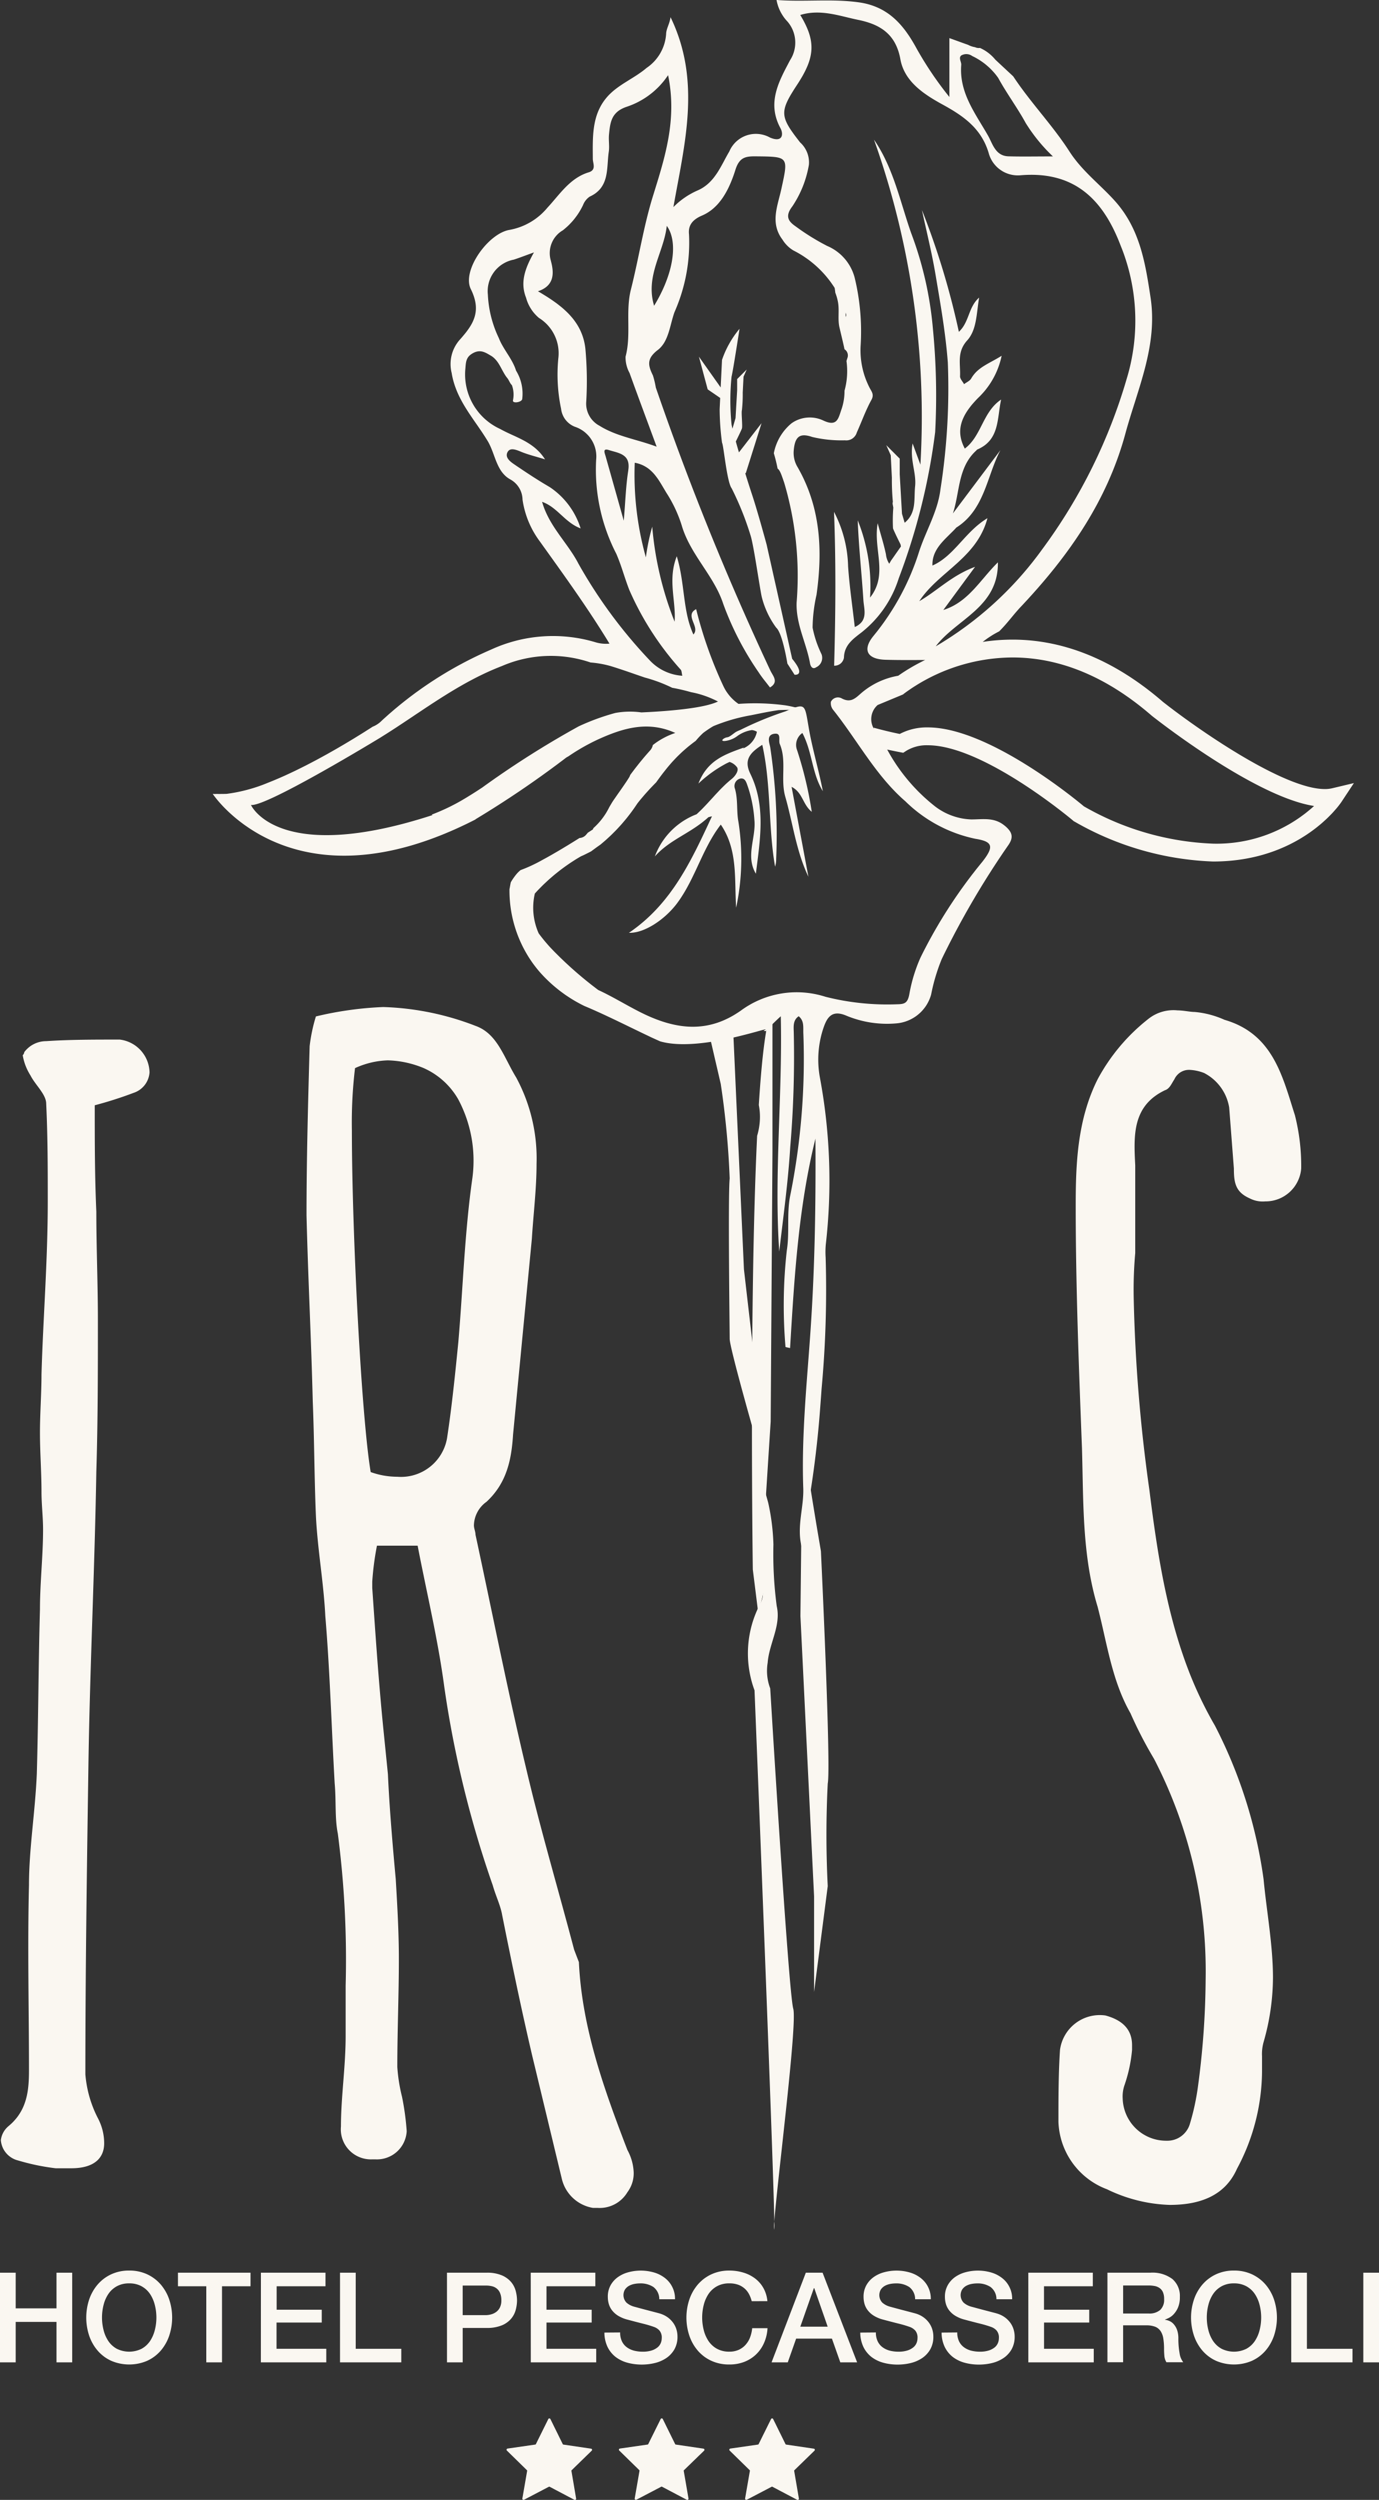
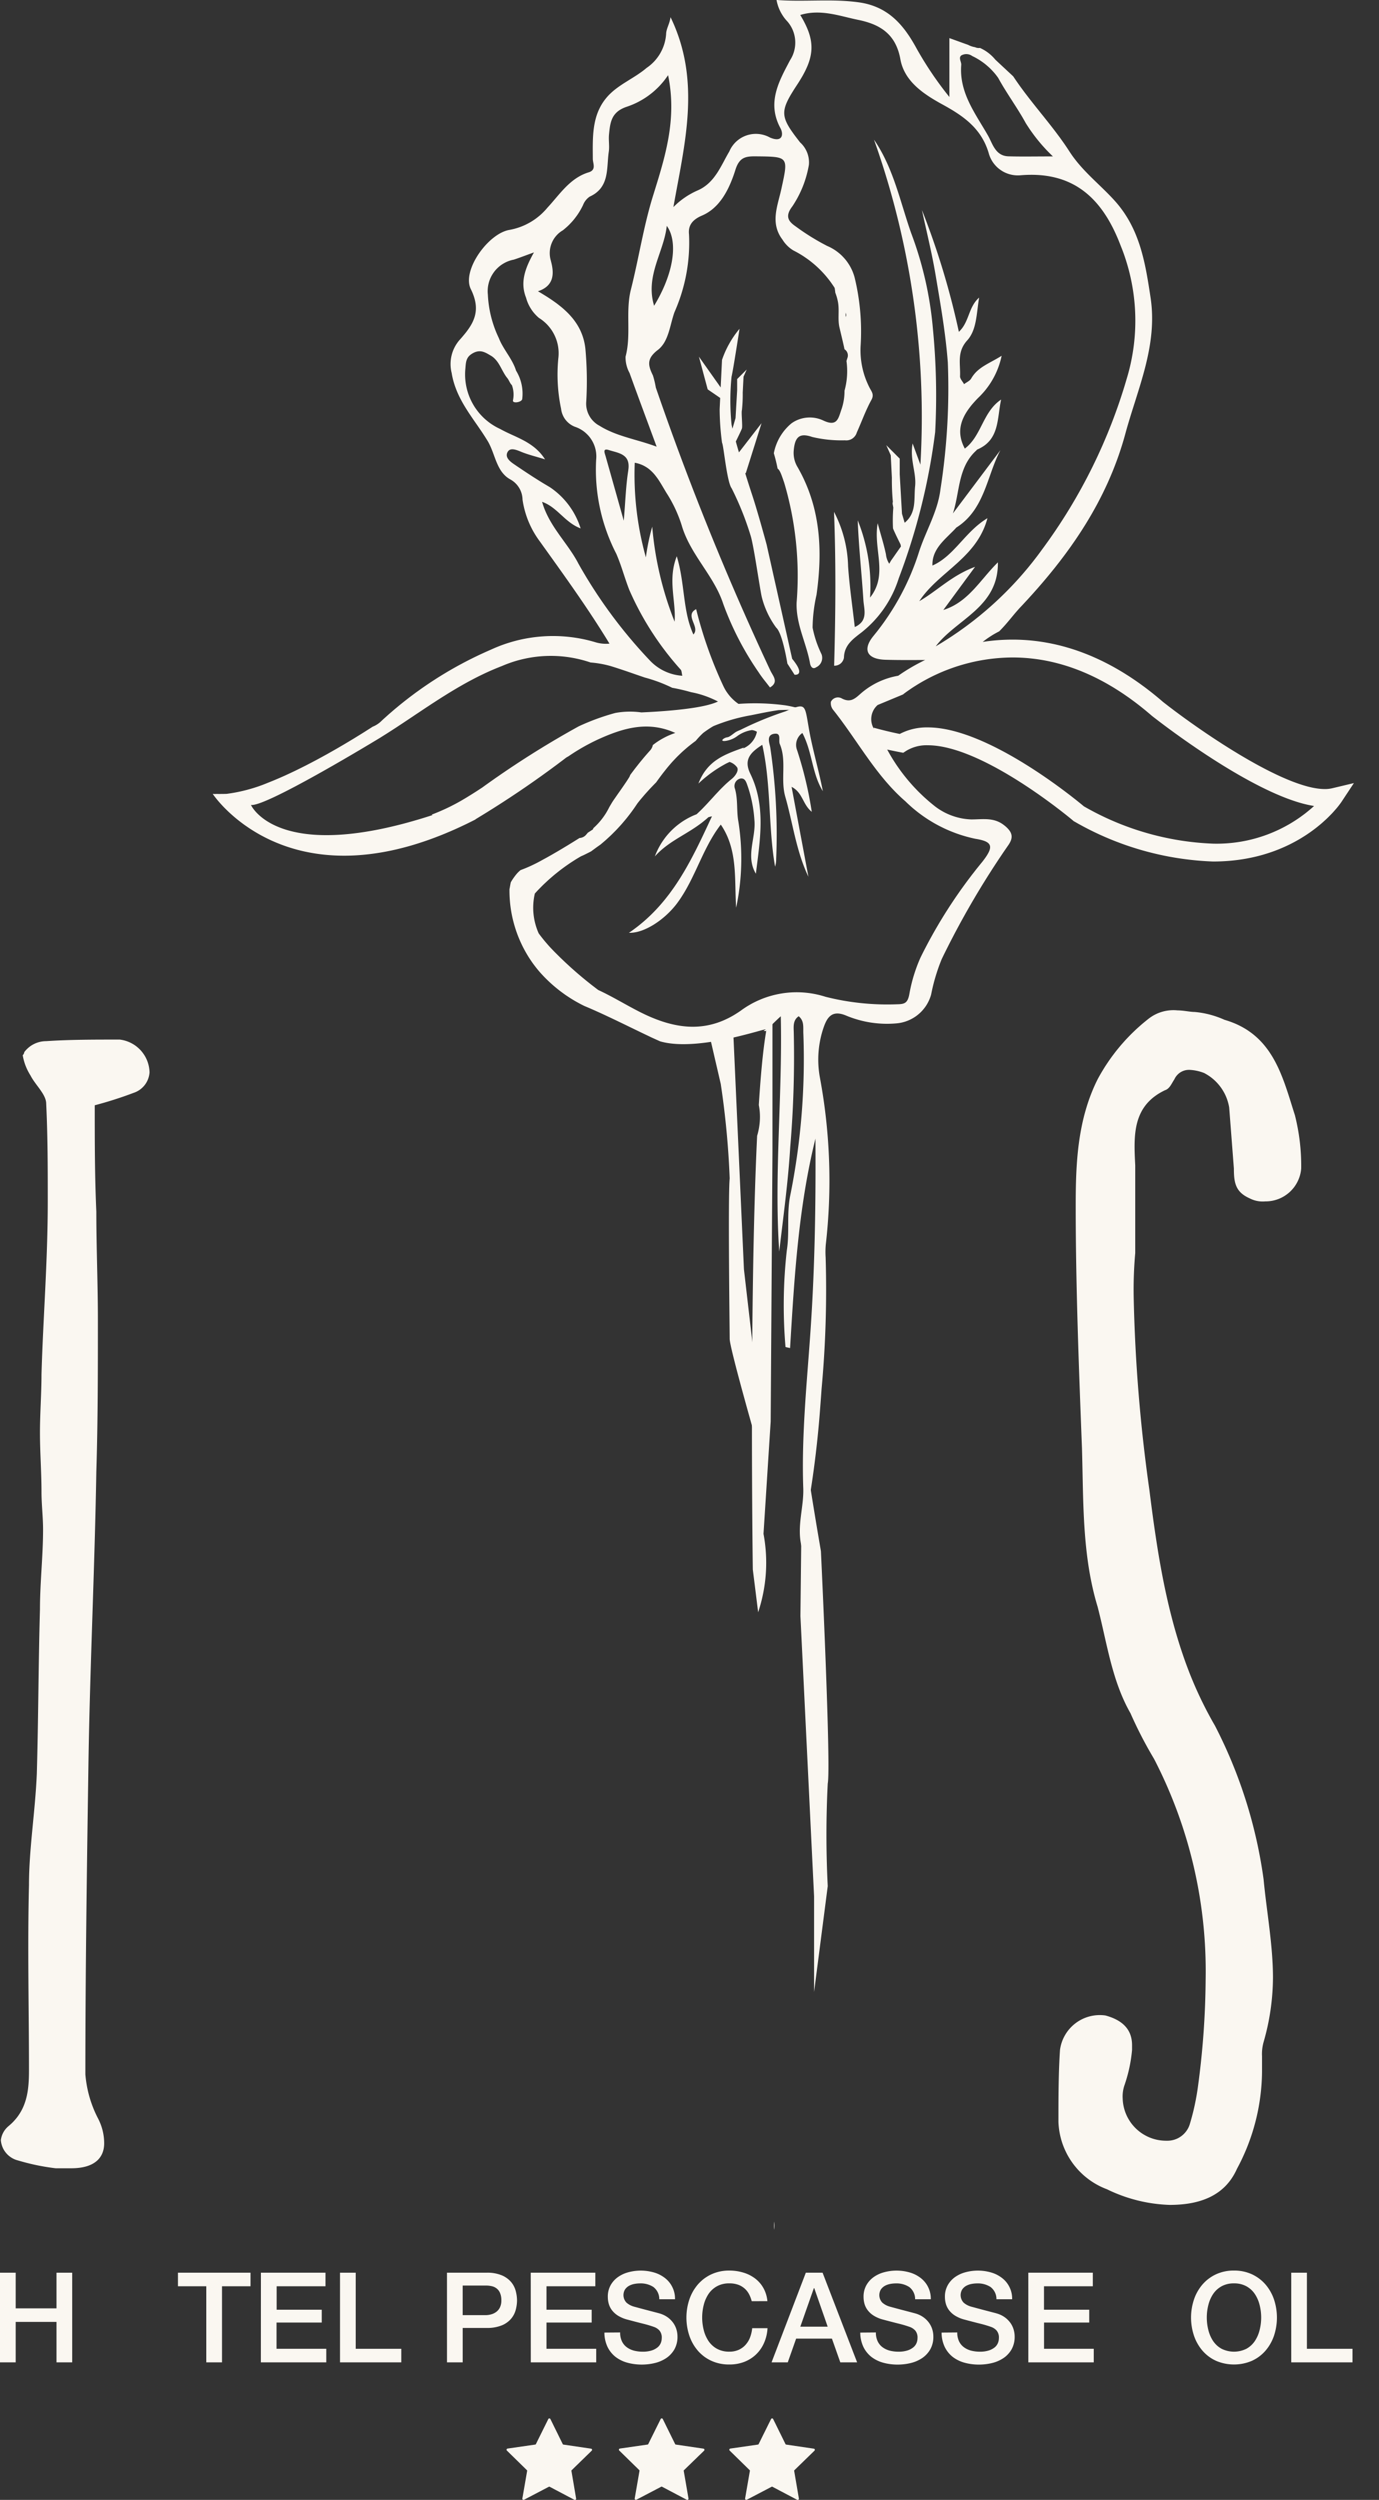
<svg xmlns="http://www.w3.org/2000/svg" width="115.297" height="209" viewBox="0 0 115.297 209">
  <rect x="0" y="0" width="115.297" height="209" fill="#333333" stroke="none" />
  <g id="logo-neg" transform="translate(-339.781 -260.94)">
    <g id="Raggruppa_182" data-name="Raggruppa 182" transform="translate(339.85 260.94)">
      <g id="Raggruppa_181" data-name="Raggruppa 181" transform="translate(0)">
        <g id="Raggruppa_180" data-name="Raggruppa 180" transform="translate(17.712)">
          <g id="Raggruppa_179" data-name="Raggruppa 179" transform="translate(44.757 123.055)">
            <path id="Tracciato_32806" data-name="Tracciato 32806" d="M436.013,537.761a3.214,3.214,0,0,0,.011-.68A3.311,3.311,0,0,0,436.013,537.761Z" transform="translate(-433.821 -474.401)" fill="#faf7f1" />
-             <path id="Tracciato_32807" data-name="Tracciato 32807" d="M436.544,488.769c-.4-1.39-1.925-26.775-1.925-26.775a4.15,4.15,0,0,1-.213-2.142c.122-1.612,1.135-3.107.758-4.733a33.175,33.175,0,0,1-.276-5.162,18.512,18.512,0,0,0-.437-3.487q-.356-1.3-.771-2.577c-.127,1.091-.309,2.184-.538,3.267.193,1.773.276,3.56.54,5.323.118.78.6,1.511.113,2.417a8.875,8.875,0,0,0-.488,7.254s1.563,38.764,1.655,44.418C435.186,503.355,436.9,490.013,436.544,488.769Z" transform="translate(-432.76 -443.892)" fill="#faf7f1" />
          </g>
          <path id="Tracciato_32808" data-name="Tracciato 32808" d="M433.827,394.339a5.144,5.144,0,0,1,.091,1.211,5.625,5.625,0,0,1-.231,1.365c-.673,13.978-.361,36.256-.361,36.256l.446,3.577a13.083,13.083,0,0,0,.448-6.558l.6-9.391.149-22.506V386.219C434.448,387.217,434.083,390.257,433.827,394.339Z" transform="translate(-388.165 -301.955)" fill="#faf7f1" />
          <path id="Tracciato_32809" data-name="Tracciato 32809" d="M428.042,389.623l1.936-.6.9,19.973.895,7.75v6.111s-2.087-7.3-2.087-8.05-.149-11.921,0-13.413a71.3,71.3,0,0,0-.747-7.9Z" transform="translate(-386.459 -302.874)" fill="#faf7f1" />
          <path id="Tracciato_32810" data-name="Tracciato 32810" d="M439.358,442.885l-.078,7.051,1.141,23.426v8l1.143-8.856a84.8,84.8,0,0,1,0-8.572c.287-1.427-.57-19.426-.57-19.426s-1.429-8.285-1.429-9.428,1.3-9.563,1.3-9.563" transform="translate(-390.138 -314.821)" fill="#faf7f1" />
          <path id="Tracciato_32811" data-name="Tracciato 32811" d="M434.173,355.833c-.349-1.822-.9-3.6-1.2-5.415-.323-1.893-.247-1.971-1.937-1.255A27.873,27.873,0,0,0,427.3,350.7c-.122.051-.244.1-.363.165-.2.1-.52.43-.75.461-.323.042-.682.375-.139.305a2.183,2.183,0,0,0,1.018-.439,2.777,2.777,0,0,1,1.176-.468,1.035,1.035,0,0,1,.418.143,1.929,1.929,0,0,1-1.151,1.393c.02-.026.04-.049.06-.075-1.612.578-3.054,1.071-3.8,3.011a10.7,10.7,0,0,1,2.345-1.686l.26-.122a1.26,1.26,0,0,1,.6.415c.234.276-.13.772-.411,1-1.09.869-1.916,2.03-2.95,2.961a5.993,5.993,0,0,0-3.485,3.522c1.273-1.431,3-1.922,4.473-3.275.1-.028.2-.057.3-.077-1.724,3.71-3.381,7.327-6.941,9.739,1.311.047,3.057-1.15,4.058-2.512,1.494-2.028,2.085-4.55,3.623-6.534,1.446,2.113,1.126,4.576,1.283,6.947a19.757,19.757,0,0,0,.186-7.2c-.164-.889-.026-1.832-.283-2.734a.644.644,0,0,1,.423-.857c.428-.087.519.3.648.659a11.023,11.023,0,0,1,.552,2.8c.146,1.494-.759,3.011.123,4.492.348-2.829.852-5.655-.463-8.356-.569-1.169-.021-1.77,1-2.421.758,3.448.485,6.863,1.069,10.186a2.083,2.083,0,0,0,.091-.646,49.026,49.026,0,0,0-.5-9.348c-.067-.347-.329-.992.307-1.11.673-.122.363.536.494.847.6,1.421.041,2.944.463,4.418.636,2.223.909,4.545,1.932,6.682-.467-2.487-.933-4.974-1.407-7.516.943.483.917,1.472,1.688,2.089a32.086,32.086,0,0,0-1.233-5.17,1.206,1.206,0,0,1,.447-1.42C433.3,352.557,433.257,354.359,434.173,355.833Z" transform="translate(-383.156 -289.687)" fill="#faf7f1" />
          <path id="Tracciato_32812" data-name="Tracciato 32812" d="M443.464,322.278a.8.8,0,0,0,.822-.677c.022-1.122.882-1.636,1.558-2.179a9.3,9.3,0,0,0,3.022-4.451,52.871,52.871,0,0,0,3.046-12.227,57.894,57.894,0,0,0-.194-8.687,29.914,29.914,0,0,0-1.822-7.969c-.921-2.63-1.47-5.42-3.1-7.793a69.114,69.114,0,0,1,3.882,27.172c-.241-.654-.412-1.113-.652-1.768-.249,1.355.327,2.434.208,3.576-.113,1.07.141,2.216-.874,3.053l-.223-.758-.189-3.288v-1.316l-1.126-1.128.376.846.094,1.879a20.131,20.131,0,0,0,.082,2.02.385.385,0,0,0-.017.18c.017.1.037.2.055.3a13.078,13.078,0,0,0-.026,1.73c.055.169.377.835.631,1.347.01.055.021.112.032.169l-.833,1.191-.145.252a1.753,1.753,0,0,1-.273-.778c-.164-.794-.412-1.571-.694-2.607-.385,2.209.9,4.275-.636,6.214a14.721,14.721,0,0,0-1.031-6.456c.083,2.236.333,4.455.474,6.682.05.762.427,1.725-.721,2.237-.193-1.716-.444-3.389-.558-5.073a10.355,10.355,0,0,0-1.178-4.555C443.62,313.6,443.586,317.93,443.464,322.278Z" transform="translate(-391.504 -266.622)" fill="#faf7f1" />
          <path id="Tracciato_32813" data-name="Tracciato 32813" d="M432.327,319.866s-.733-2.731-1.267-4.33c-.147-.445-.331-1.023-.523-1.642l.05-.026L431.9,309.7l-1.891,2.443c-.094-.319-.182-.627-.26-.911.181-.371.467-.953.51-1.088.067-.2-.067-1.333,0-1.533a12.211,12.211,0,0,0,.067-1.464l.067-1.333.267-.6-.8.8v.932l-.135,2.331-.258.882c-.034-.141-.061-.262-.075-.349a20.091,20.091,0,0,1,0-4c.133-.533.667-4,.667-4a8.151,8.151,0,0,0-1.465,2.6l-.11,2.261v.045l-1.821-2.574.732,2.732,1.047.718-.046.947a21.926,21.926,0,0,0,.2,2.8c.133.2.4,3.264.8,3.8a24.921,24.921,0,0,1,1.6,4c.266.867.8,4.663.931,5.129a7.33,7.33,0,0,0,1.2,2.532c.533.467.932,3,.932,3l.6.932s1,.133-.2-1.332Z" transform="translate(-386.008 -274.322)" fill="#faf7f1" />
          <path id="Tracciato_32814" data-name="Tracciato 32814" d="M459.8,326.846a2.583,2.583,0,0,1-.595.063c-3.546,0-10.964-5.255-13.54-7.294-3.989-3.448-8.221-5.2-12.573-5.2a16.406,16.406,0,0,0-2.491.192,8,8,0,0,1,1.378-.883c.691-.687,1.189-1.4,1.78-2.025,3.965-4.2,7.22-8.8,8.765-14.489,1.017-3.748,2.723-7.354,2.111-11.387-.435-2.877-.879-5.719-2.96-8.057-1.25-1.4-2.761-2.509-3.826-4.167-1.407-2.189-3.25-4.082-4.694-6.272-.5-.468-1-.93-1.5-1.4a3.515,3.515,0,0,0-1.281-.979.741.741,0,0,1-.414-.062,1.854,1.854,0,0,1-.587-.2c-.469-.162-.955-.344-1.558-.56v4.924a29.041,29.041,0,0,1-2.853-4.255c-1.065-1.9-2.364-3.329-4.716-3.659-2.295-.322-4.562-.018-6.885-.2a3.521,3.521,0,0,0,.922,1.813,2.7,2.7,0,0,1,.211,3.223c-.915,1.739-1.959,3.546-.809,5.674.284.527.18,1.24-.87.794a2.412,2.412,0,0,0-3.4,1.162c-.7,1.177-1.193,2.616-2.633,3.252a6.487,6.487,0,0,0-2.043,1.4c.944-5.333,2.343-10.552-.238-15.878-.089.6-.361.954-.371,1.425a3.725,3.725,0,0,1-1.628,2.814c-1.071.915-2.447,1.412-3.352,2.487-1.251,1.484-1.156,3.321-1.148,5.124,0,.371.318.917-.34,1.119-1.585.482-2.437,1.869-3.469,2.974a5.335,5.335,0,0,1-3.148,1.839c-1.776.282-4.016,3.394-3.242,4.956.932,1.882.2,2.972-.944,4.251a3.07,3.07,0,0,0-.659,2.758c.375,2.306,1.917,3.865,3.017,5.7.642,1.071.7,2.556,1.9,3.206a1.966,1.966,0,0,1,1.009,1.685,7.647,7.647,0,0,0,1.423,3.459c2.016,2.814,4.047,5.614,5.846,8.578a3.037,3.037,0,0,1-1.147-.109,12.39,12.39,0,0,0-8.759.609,32.4,32.4,0,0,0-9.151,5.955,2.185,2.185,0,0,1-.746.491c-.379.245-.884.566-1.487.934-1.34.819-3.138,1.857-4.991,2.75-.737.356-1.484.689-2.216.977a13.572,13.572,0,0,1-3.509.952c-.3.01-.613.011-.929.007h-.019l.009.01-.227-.014s6.572,10.037,21.98,2.132l-.009-.011a83.379,83.379,0,0,0,7.574-5.148,1.8,1.8,0,0,1,.184-.107,17.166,17.166,0,0,1,2.619-1.48c1.918-.852,4.012-1.534,6.327-.481a6.239,6.239,0,0,0-1.879,1.012.953.953,0,0,1-.229.453c-.6.664-1.145,1.347-1.663,2.05a.958.958,0,0,1-.094.208c-.439.7-.94,1.363-1.4,2.051-.086.143-.172.287-.256.432a5.693,5.693,0,0,1-1.321,1.745c-.017.04-.039.079-.056.12l-.414.268c-.041.048-.08.1-.122.143a.769.769,0,0,1-.574.3c-.851.535-2.03,1.258-3.1,1.833a.5.5,0,0,1-.046.025,12.507,12.507,0,0,1-1.783.827,2.4,2.4,0,0,0-.273.256,4.548,4.548,0,0,0-.545.767c-.042.193-.071.389-.11.572a10.462,10.462,0,0,0,1.583,5.642,10.143,10.143,0,0,0,1.006,1.349,11.961,11.961,0,0,0,3.668,2.771q.531.222,1.052.457c1.552.7,3.075,1.472,4.619,2.2.219.1.441.2.662.3,3.466,1.008,9.977-1.549,8.649-.885l.188.038c.208-.233.432-.461.665-.689.192-.189.389-.375.593-.561.146,6.735-.568,13.206-.13,19.675.34-2.916.742-5.823.921-8.745a90.092,90.092,0,0,0,.292-9.672c-.02-.474-.038-.952.414-1.259.487.4.361.956.39,1.478a57.644,57.644,0,0,1-1.121,13.629c-.271,1.507-.027,3-.263,4.475a41.288,41.288,0,0,0-.109,8.061c0,.025.146.042.383.1.354-5.9.7-11.774,2.121-17.513.034,5.3-.043,10.579-.4,15.877-.147,2.187-.34,4.379-.476,6.571-.139,2.255-.224,4.513-.143,6.775.057,1.6-.552,3.183-.149,4.847.27-.412.081-.825.16-1.2a85.32,85.32,0,0,0,1.411-10.452c.038-.494.076-.989.109-1.482a90.638,90.638,0,0,0,.34-11,7.115,7.115,0,0,1,.011-1.065,47,47,0,0,0-.48-13.916,8.288,8.288,0,0,1,.319-4.3c.3-.841.718-1.411,1.845-.947a8.862,8.862,0,0,0,4.233.659,3.3,3.3,0,0,0,2.892-2.41,15.8,15.8,0,0,1,.889-2.972,71.307,71.307,0,0,1,5.524-9.459c.51-.7.4-1.158-.3-1.716-.878-.7-1.831-.487-2.769-.494a5.279,5.279,0,0,1-3-1.077,15.255,15.255,0,0,1-4.018-4.765c.368.082.722.154,1.041.215l.3.057.25-.163a3.27,3.27,0,0,1,1.805-.467c4.664,0,12.072,6.233,12.147,6.3l.06.052.071.037a24.963,24.963,0,0,0,11.57,3.33c7.357,0,10.6-4.778,10.736-4.981l1.041-1.575Zm-30.953-61.291a.845.845,0,0,1,.883.073,5.562,5.562,0,0,1,2.164,1.823c.707,1.295,1.6,2.49,2.307,3.784a14.046,14.046,0,0,0,2.269,2.781c-1.434,0-2.578.026-3.717-.007-1.1-.032-1.32-1.051-1.718-1.749-1.049-1.837-2.415-3.573-2.229-5.9C428.825,266.1,428.534,265.742,428.844,265.555Zm-34.35,17.191a2.206,2.206,0,0,1,1-2.552,5.858,5.858,0,0,0,1.683-2.1,1.521,1.521,0,0,1,.556-.712c1.691-.769,1.4-2.37,1.6-3.749.072-.478-.029-.98.021-1.462.1-1.028.2-1.9,1.538-2.324a6.679,6.679,0,0,0,3.4-2.622c.771,3.714-.27,6.9-1.256,10.076-.8,2.573-1.192,5.234-1.85,7.834-.473,1.861.042,3.771-.45,5.624a2.709,2.709,0,0,0,.335,1.366c.718,1.994,1.462,3.98,2.265,6.16-1.688-.63-3.349-.854-4.784-1.753a2.092,2.092,0,0,1-1.1-2.043,29.767,29.767,0,0,0-.073-4.381c-.251-2.358-1.969-3.65-3.968-4.817C394.872,284.814,394.739,283.651,394.494,282.746Zm8.63,3.762c-.759-2.516.815-4.463,1.059-6.686C405.163,281.174,404.754,283.836,403.123,286.508Zm-2.158,13.753c-.205,1.275-.24,2.579-.379,4.211-.567-2.008-1.04-3.7-1.518-5.385-.077-.271-.275-.695.27-.521C400.145,298.826,401.186,298.886,400.965,300.261Zm-4.208,7.729c-.913-1.718-2.429-3.071-3-5.095,1.288.453,1.89,1.722,3.222,2.223a6.474,6.474,0,0,0-2.585-3.456c-1.015-.589-1.993-1.24-2.966-1.9-.361-.244-.826-.606-.532-1.069.216-.339.692-.154,1.086.01.589.247,1.219.393,2.022.642-.951-1.5-2.492-1.83-3.744-2.537a5.011,5.011,0,0,1-2.914-5.083c.041-.549.059-.964.667-1.279s1.026-.024,1.45.223c.722.418.893,1.281,1.388,1.885.134.162.221.445.381.584a2.322,2.322,0,0,1,.091,1.267c-.065.3.715.172.772-.095a3.67,3.67,0,0,0-.515-2.383c-.312-1-1.065-1.759-1.44-2.721a9.4,9.4,0,0,1-.918-3.639,2.684,2.684,0,0,1,2.166-2.919c.483-.157.958-.342,1.689-.606-.749,1.338-1.173,2.5-.658,3.795a3.331,3.331,0,0,0,1.082,1.688,3.472,3.472,0,0,1,1.611,3.389,13.891,13.891,0,0,0,.233,4.2,1.832,1.832,0,0,0,1.139,1.5,2.617,2.617,0,0,1,1.792,2.775,15.341,15.341,0,0,0,1.68,7.84c.437.991.7,2.04,1.1,3.049a24.769,24.769,0,0,0,4.3,6.658c.071.088.065.243.124.5a4.088,4.088,0,0,1-2.688-1.252A40.666,40.666,0,0,1,396.757,307.99Zm5.316,12.513a6.765,6.765,0,0,0-2.193.043,18.99,18.99,0,0,0-3.074,1.125,78.312,78.312,0,0,0-8.047,5.105c-.437.291-.884.576-1.337.849a17,17,0,0,1-2.9,1.422l.08.036c-12.965,4.219-15.186-.844-15.186-.844,1.287.178,10.788-5.613,10.788-5.613q.657-.408,1.307-.833c2.867-1.875,5.626-3.917,8.88-5.166a10.286,10.286,0,0,1,7.418-.3,8.546,8.546,0,0,1,1.655.293c.97.293,1.913.637,2.872.963a12.654,12.654,0,0,1,2.3.859,15.468,15.468,0,0,1,1.581.369,7.832,7.832,0,0,1,1.874.6.215.215,0,0,1,.034.011.43.43,0,0,1,.049.026c.1.045.193.094.289.141C407.265,320.175,404.113,320.41,402.073,320.5Zm22.037,7.408a11.769,11.769,0,0,0,5.865,3.154c1.488.232,1.579.663.585,1.93a41.3,41.3,0,0,0-5.16,7.991,13.059,13.059,0,0,0-.942,3.091c-.138.722-.394.814-1,.824a21.091,21.091,0,0,1-6-.624,7.871,7.871,0,0,0-7.062,1.138c-2.784,1.977-5.515,1.6-8.369.178-1.2-.6-2.354-1.321-3.572-1.883a31.89,31.89,0,0,1-3.927-3.468,13.749,13.749,0,0,1-1.054-1.266,5.239,5.239,0,0,1-.323-3.334A16.109,16.109,0,0,1,397,332.537c.056-.026.114-.052.169-.075,0,0,.278-.127.7-.35.255-.192.513-.379.776-.564a15.323,15.323,0,0,0,3.079-3.431l.04-.054a20.454,20.454,0,0,1,1.533-1.712c.283-.4.574-.787.884-1.168a12.577,12.577,0,0,1,2.42-2.3,7.035,7.035,0,0,1,.625-.663,9.284,9.284,0,0,1,.81-.547c.03-.015.061-.031.09-.043a14.862,14.862,0,0,1,3.106-.893c.738-.148,1.512-.315,2.294-.426.716-.032,1.433-.034,2.15-.03-.168-.052-.445-.128-.877-.232-.208-.05-.426-.094-.648-.131l-.05-.008a19.037,19.037,0,0,0-3.919-.121,3.75,3.75,0,0,1-1.264-1.486,35.125,35.125,0,0,1-2.277-6.437c-1.016.533.371,1.482-.229,2.121-.907-1.974-.689-4.215-1.39-6.543-.778,1.973-.054,3.726-.181,5.472a27.788,27.788,0,0,1-1.872-7.942,17.921,17.921,0,0,0-.531,2.564,25.618,25.618,0,0,1-.93-7.911c1.5.274,2.019,1.5,2.658,2.532a11.185,11.185,0,0,1,1.269,2.708c.71,2.439,2.7,4.2,3.465,6.543a25.129,25.129,0,0,0,2.969,5.743c.28.438.623.835.946,1.262.78-.469.223-.981.02-1.437a239.153,239.153,0,0,1-9.566-23.639,7.585,7.585,0,0,0-.241-1.009c-.408-.835-.55-1.4.412-2.134.911-.7,1-2.065,1.39-3.159a14.338,14.338,0,0,0,1.215-6.5c-.072-.646.17-1.185,1.088-1.576,1.536-.653,2.307-2.284,2.791-3.822.32-1.016.809-1.139,1.684-1.129,2.788.03,2.752,0,2.156,2.732-.3,1.4-.968,2.831.1,4.239a2.728,2.728,0,0,0,.893.89,8.727,8.727,0,0,1,3.464,3.14c.022.132.041.266.054.4a4.172,4.172,0,0,1,.231.819c.117.68-.038,1.41.116,2.076.143.626.3,1.232.423,1.834l.012.008a.612.612,0,0,1,.239.7c-.032.091-.061.184-.086.276a6.128,6.128,0,0,1-.164,2.481,4.675,4.675,0,0,1-.241,1.523c-.274.751-.334,1.538-1.545.963a2.639,2.639,0,0,0-2.642.237,4.286,4.286,0,0,0-1.482,2.505c.128.426.231.855.317,1.288.191.117.315.492.551,1.178a27.421,27.421,0,0,1,1.037,10.017c-.063,1.819.815,3.367,1.119,5.071.04.232.192.558.519.34a.866.866,0,0,0,.442-1.1,9.052,9.052,0,0,1-.744-2.213,13,13,0,0,1,.328-2.74c.522-3.729.347-7.323-1.581-10.677a2.3,2.3,0,0,1-.325-1.384c.1-1.172.5-1.5,1.55-1.139a10.591,10.591,0,0,0,2.733.278.913.913,0,0,0,.989-.648c.412-.911.745-1.863,1.226-2.734.239-.433.016-.692-.126-.958a6.83,6.83,0,0,1-.78-3.531,19.093,19.093,0,0,0-.5-5.743,3.981,3.981,0,0,0-2.3-2.639,19.286,19.286,0,0,1-2.681-1.669c-.613-.426-.815-.866-.23-1.631a8.881,8.881,0,0,0,1.388-3.481,2.249,2.249,0,0,0-.734-1.872c-1.706-2.181-1.744-2.547-.241-4.836s1.579-3.621.254-5.816c1.7-.523,3.275.086,4.858.411,1.813.371,3.134,1.179,3.512,3.289.341,1.888,2.008,2.954,3.555,3.8,1.741.956,3.195,1.977,3.817,4a2.523,2.523,0,0,0,2.674,1.9c4.434-.371,6.861,1.94,8.351,5.831a16.685,16.685,0,0,1,.529,11.171,45.216,45.216,0,0,1-7.072,14.274,29.19,29.19,0,0,1-8.9,8.107c1.735-2.292,5.249-3.243,5.2-7.023-1.49,1.46-2.45,3.318-4.564,3.985l2.655-3.609c-1.957.722-3.169,2.013-4.665,2.871,1.612-2.465,4.818-3.594,5.7-6.939-1.888,1.137-2.762,3.148-4.6,3.961-.044-1.369,1.009-2.139,1.864-3.031.056-.058.095-.1.127-.141,2.386-1.5,2.557-4.336,3.692-6.473-1.287,1.712-2.573,3.426-3.972,5.288.587-1.777.4-3.843,1.948-5.256.033-.031.058-.077.1-.093,1.866-.8,1.637-2.575,1.983-4.172-1.545,1.035-1.632,3.045-3.036,4.1-.759-1.44-.42-2.748,1.259-4.379a6.72,6.72,0,0,0,1.821-3.381c-1.03.649-2,.943-2.541,1.895-.117.206-.4.322-.6.479-.118-.223-.346-.451-.336-.667.049-1.012-.287-2.017.595-2.988.81-.893.773-2.246,1-3.583-.922.811-.8,2.025-1.695,2.863a64.945,64.945,0,0,0-3.087-10.185c.381,1.785.826,3.56,1.129,5.357.411,2.45.846,4.884,1.035,7.386a54.517,54.517,0,0,1-.612,10.582c-.227,1.935-1.283,3.58-1.841,5.4a21.018,21.018,0,0,1-3.8,6.927c-.9,1.139-.474,1.9,1.032,1.948,1.108.034,2.216.024,3.327.019a15.9,15.9,0,0,0-2.255,1.318,6.388,6.388,0,0,0-3.028,1.4c-.516.441-.9.907-1.68.5a.656.656,0,0,0-.919.277.894.894,0,0,0,.21.7C420.125,322.835,421.648,325.767,424.11,327.911Zm-4.975-40.826c.02.064.039.128.057.194-.014.059-.033.114-.052.172C419.14,287.329,419.138,287.207,419.135,287.085Zm30.721,44.388a23.44,23.44,0,0,1-10.8-3.12c-.8-.67-8.029-6.6-13.049-6.6a4.871,4.871,0,0,0-2.347.548c-.759-.154-1.505-.336-2.19-.528.015.038.028.08.042.118a1.571,1.571,0,0,1,.3-2.009l2.123-.883.088-.073a15.383,15.383,0,0,1,9.065-3.019c3.989,0,7.894,1.628,11.609,4.842l.025.022c.371.293,8.609,6.782,13.579,7.553A12.094,12.094,0,0,1,449.856,331.473Z" transform="translate(-366.218 -260.94)" fill="#faf7f1" />
        </g>
        <path id="Tracciato_32815" data-name="Tracciato 32815" d="M352.318,392.9a1.941,1.941,0,0,1-1.308,1.7,33.047,33.047,0,0,1-3.273,1.047c0,3.01,0,5.889.132,8.9,0,3.01.13,6.021.13,9.03,0,4.32,0,8.509-.13,12.7-.132,7.985-.524,16.1-.654,24.083-.131,8.77-.262,17.539-.262,26.308A9.706,9.706,0,0,0,348,480.33a4.487,4.487,0,0,1,.525,2.094c0,1.308-.917,2.094-2.75,2.094h-1.31a18.853,18.853,0,0,1-3.142-.654,1.9,1.9,0,0,1-1.438-1.7,1.816,1.816,0,0,1,.653-1.178c1.571-1.308,1.7-3.01,1.7-4.712,0-4.973-.13-10.208,0-15.444,0-3.01.525-6.151.655-9.293.132-4.582.132-9.162.263-13.743,0-2.225.26-4.451.26-6.676,0-1.047-.131-2.095-.131-3.141,0-1.7-.129-3.272-.129-4.973,0-1.571.129-3.273.129-4.844.131-4.712.524-9.423.524-14.528,0-2.616,0-5.365-.131-8.114,0-.785-.915-1.571-1.308-2.355a4.557,4.557,0,0,1-.656-1.7.456.456,0,0,0,.133-.262,2.286,2.286,0,0,1,1.83-.915c1.964-.132,4.059-.132,6.153-.132A2.829,2.829,0,0,1,352.318,392.9Z" transform="translate(-339.884 -303.241)" fill="#faf7f1" />
-         <path id="Tracciato_32816" data-name="Tracciato 32816" d="M392.015,387.69c1.832.655,2.355,2.618,3.4,4.32a14.234,14.234,0,0,1,1.7,7.2c0,2.094-.262,4.188-.393,6.282l-1.571,16.361c-.13,2.094-.523,4.057-2.224,5.628a2.485,2.485,0,0,0-1.049,1.964c0,.262.132.523.132.785,1.439,6.675,2.748,13.35,4.319,19.895,1.178,4.974,2.617,9.817,3.925,14.791l.4,1.047c.26,5.5,2.095,10.6,4.056,15.706a4.258,4.258,0,0,1,.525,1.833,2.634,2.634,0,0,1-.525,1.7,2.692,2.692,0,0,1-2.487,1.309h-.393a3.215,3.215,0,0,1-2.616-2.487l-2.487-10.34c-.915-3.927-1.7-7.723-2.487-11.65-.13-.785-.524-1.57-.786-2.486a88.175,88.175,0,0,1-4.058-16.623c-.523-3.926-1.441-7.722-2.225-11.779h-3.4a23.624,23.624,0,0,0-.393,3.01v.525c.262,3.794.524,7.722.915,11.648l.395,3.927c.13,2.879.391,5.889.654,8.769.13,2.224.261,4.45.261,6.676,0,3.01-.131,6.021-.131,9.03a14.231,14.231,0,0,0,.393,2.487,21.657,21.657,0,0,1,.393,2.879,2.489,2.489,0,0,1-2.618,2.355h-.262a2.51,2.51,0,0,1-2.617-2.748c0-2.487.393-4.974.393-7.591v-4.19a81.633,81.633,0,0,0-.655-12.7c-.262-1.308-.13-2.748-.262-4.188-.262-4.581-.391-9.293-.784-14.005-.133-2.749-.656-5.628-.786-8.377-.133-3.141-.133-6.413-.263-9.555-.13-5.235-.393-10.34-.523-15.576,0-4.712.13-9.423.262-14.135a13.742,13.742,0,0,1,.524-2.487,29.062,29.062,0,0,1,5.626-.786A23.228,23.228,0,0,1,392.015,387.69Zm-10.078,3.534a38.277,38.277,0,0,0-.262,5.236c0,8.376.786,23.821,1.571,28.533a6.631,6.631,0,0,0,2.224.392,3.907,3.907,0,0,0,4.188-3.4c.393-2.618.655-5.236.917-7.853.393-4.582.524-9.162,1.178-13.743a10.914,10.914,0,0,0-1.178-6.544,6.246,6.246,0,0,0-2.879-2.618,8.323,8.323,0,0,0-3.01-.655A7.043,7.043,0,0,0,381.937,391.223Z" transform="translate(-352.323 -301.922)" fill="#faf7f1" />
        <path id="Tracciato_32817" data-name="Tracciato 32817" d="M482.753,386.663a7.722,7.722,0,0,1,2.487.655c4.057,1.178,4.843,4.712,5.889,7.983a17.237,17.237,0,0,1,.524,4.451,2.988,2.988,0,0,1-3.011,2.748,2.366,2.366,0,0,1-1.309-.261c-1.178-.525-1.308-1.309-1.308-2.487l-.393-5.105a3.969,3.969,0,0,0-2.094-2.88,3.824,3.824,0,0,0-1.179-.262,1.338,1.338,0,0,0-1.307.786c-.262.393-.393.785-.788.915-2.747,1.309-2.616,3.8-2.487,6.284v7.329a34.582,34.582,0,0,0-.13,3.664,133.867,133.867,0,0,0,1.308,16.1c.656,5.236,1.441,10.471,3.4,15.444a32.712,32.712,0,0,0,2.095,4.32,39.73,39.73,0,0,1,4.058,12.827c.262,2.748.785,5.5.785,8.246a19.74,19.74,0,0,1-.785,5.367,3.648,3.648,0,0,0-.13,1.177v1.31a17.4,17.4,0,0,1-2.1,8.114c-1.047,2.356-3.273,3.01-5.628,3.01a12.886,12.886,0,0,1-5.236-1.308,6.254,6.254,0,0,1-4.058-5.629c0-1.963,0-4.057.13-6.021a3.358,3.358,0,0,1,3.8-2.88c1.441.393,2.226,1.178,2.226,2.487v.392a12.39,12.39,0,0,1-.655,3.011,2.887,2.887,0,0,0-.13,1.047,3.634,3.634,0,0,0,3.666,3.535,1.966,1.966,0,0,0,1.962-1.439,20.139,20.139,0,0,0,.655-3.011,69.7,69.7,0,0,0,.654-9.031,38.607,38.607,0,0,0-4.32-18.455,34.493,34.493,0,0,1-1.963-3.8c-1.57-2.75-1.963-5.891-2.748-8.9-1.308-4.319-1.178-8.769-1.308-13.22-.262-6.806-.525-13.613-.525-20.288,0-3.533.133-7.2,1.834-10.6a16.051,16.051,0,0,1,4.318-5.105,3.371,3.371,0,0,1,2.357-.654C481.836,386.533,482.36,386.663,482.753,386.663Z" transform="translate(-382.93 -302.058)" fill="#faf7f1" />
      </g>
    </g>
    <g id="Raggruppa_183" data-name="Raggruppa 183" transform="translate(382.131 463.123)">
-       <path id="Tracciato_32818" data-name="Tracciato 32818" d="M423.839,564.238a.1.1,0,0,0-.055-.17l-2.322-.341a.053.053,0,0,1-.042-.032l-1.035-2.1a.1.1,0,0,0-.089-.056h0a.1.1,0,0,0-.089.055l-1.042,2.1a.056.056,0,0,1-.042.032l-2.323.334a.1.1,0,0,0-.08.068.1.1,0,0,0,.025.1l1.677,1.641a.066.066,0,0,1,.015.05l-.4,2.311a.1.1,0,0,0,.038.1.112.112,0,0,0,.061.018.1.1,0,0,0,.046-.011l2.078-1.088a.059.059,0,0,1,.054,0l2.074,1.094a.1.1,0,0,0,.048.012.1.1,0,0,0,.056-.019.1.1,0,0,0,.042-.1l-.4-2.313a.059.059,0,0,1,.018-.05Z" transform="translate(-407.319 -561.535)" fill="#faf7f1" fill-rule="evenodd" />
+       <path id="Tracciato_32818" data-name="Tracciato 32818" d="M423.839,564.238a.1.1,0,0,0-.055-.17l-2.322-.341a.053.053,0,0,1-.042-.032l-1.035-2.1a.1.1,0,0,0-.089-.056h0a.1.1,0,0,0-.089.055l-1.042,2.1a.056.056,0,0,1-.042.032l-2.323.334a.1.1,0,0,0-.08.068.1.1,0,0,0,.025.1l1.677,1.641a.066.066,0,0,1,.015.05l-.4,2.311a.1.1,0,0,0,.038.1.112.112,0,0,0,.061.018.1.1,0,0,0,.046-.011l2.078-1.088a.059.059,0,0,1,.054,0l2.074,1.094a.1.1,0,0,0,.048.012.1.1,0,0,0,.056-.019.1.1,0,0,0,.042-.1l-.4-2.313a.059.059,0,0,1,.018-.05" transform="translate(-407.319 -561.535)" fill="#faf7f1" fill-rule="evenodd" />
      <path id="Tracciato_32819" data-name="Tracciato 32819" d="M409.869,564.238a.1.1,0,0,0,.026-.1.1.1,0,0,0-.081-.068l-2.321-.341a.06.06,0,0,1-.044-.032l-1.034-2.1a.1.1,0,0,0-.089-.056h0a.1.1,0,0,0-.089.055l-1.04,2.1a.058.058,0,0,1-.045.032l-2.321.334a.1.1,0,0,0-.055.169l1.676,1.641a.061.061,0,0,1,.018.05l-.4,2.311a.1.1,0,0,0,.038.1.1.1,0,0,0,.06.018.09.09,0,0,0,.045-.011l2.078-1.088a.057.057,0,0,1,.053,0l2.075,1.094a.091.091,0,0,0,.046.012.1.1,0,0,0,.058-.019.105.105,0,0,0,.041-.1l-.393-2.313a.053.053,0,0,1,.016-.05Z" transform="translate(-402.745 -561.535)" fill="#faf7f1" fill-rule="evenodd" />
      <path id="Tracciato_32820" data-name="Tracciato 32820" d="M437.558,564.238a.1.1,0,0,0,.026-.1.1.1,0,0,0-.082-.068l-2.319-.341a.059.059,0,0,1-.044-.032l-1.035-2.1a.1.1,0,0,0-.088-.056h0a.1.1,0,0,0-.089.055l-1.042,2.1a.053.053,0,0,1-.042.032l-2.323.334a.1.1,0,0,0-.053.169l1.676,1.641a.064.064,0,0,1,.015.05l-.4,2.311a.1.1,0,0,0,.04.1.1.1,0,0,0,.058.018.1.1,0,0,0,.046-.011l2.08-1.088a.056.056,0,0,1,.052,0l2.074,1.094a.1.1,0,0,0,.047.012.1.1,0,0,0,.057-.019.1.1,0,0,0,.042-.1l-.394-2.313a.057.057,0,0,1,.015-.05Z" transform="translate(-411.81 -561.535)" fill="#faf7f1" fill-rule="evenodd" />
    </g>
    <g id="Raggruppa_184" data-name="Raggruppa 184" transform="translate(339.781 450.768)">
      <path id="Tracciato_32821" data-name="Tracciato 32821" d="M339.781,543.432h1.312v2.981h3.412v-2.981h1.312v7.495h-1.312v-3.38h-3.412v3.38h-1.312Z" transform="translate(-339.781 -543.253)" fill="#faf7f1" />
-       <path id="Tracciato_32822" data-name="Tracciato 32822" d="M354.093,543.166a3.488,3.488,0,0,1,1.507.315,3.377,3.377,0,0,1,1.129.85,3.8,3.8,0,0,1,.709,1.25,4.8,4.8,0,0,1,0,3.034,3.8,3.8,0,0,1-.709,1.249,3.325,3.325,0,0,1-1.129.845,3.813,3.813,0,0,1-3.013,0,3.305,3.305,0,0,1-1.129-.845,3.779,3.779,0,0,1-.709-1.249,4.785,4.785,0,0,1,0-3.034,3.775,3.775,0,0,1,.709-1.25,3.356,3.356,0,0,1,1.129-.85A3.483,3.483,0,0,1,354.093,543.166Zm0,1.071a2.1,2.1,0,0,0-1.034.242,2.033,2.033,0,0,0-.709.646,2.928,2.928,0,0,0-.4.918,4.271,4.271,0,0,0,0,2.1,2.926,2.926,0,0,0,.4.918,2.038,2.038,0,0,0,.709.646,2.341,2.341,0,0,0,2.068,0,2.041,2.041,0,0,0,.708-.646,2.94,2.94,0,0,0,.4-.918,4.249,4.249,0,0,0,0-2.1,2.941,2.941,0,0,0-.4-.918,2.036,2.036,0,0,0-.708-.646A2.109,2.109,0,0,0,354.093,544.237Z" transform="translate(-343.291 -543.166)" fill="#faf7f1" />
      <path id="Tracciato_32823" data-name="Tracciato 32823" d="M361.9,543.432h6.068v1.133h-2.384v6.362H364.27v-6.362H361.9Z" transform="translate(-347.022 -543.253)" fill="#faf7f1" />
      <path id="Tracciato_32824" data-name="Tracciato 32824" d="M372.214,543.432h5.4v1.133h-4.084v1.963H377.3V547.6h-3.779v2.194h4.158v1.133h-5.47Z" transform="translate(-350.399 -543.253)" fill="#faf7f1" />
      <path id="Tracciato_32825" data-name="Tracciato 32825" d="M382.047,543.432h1.312v6.362h3.81v1.133h-5.122Z" transform="translate(-353.618 -543.253)" fill="#faf7f1" />
      <path id="Tracciato_32826" data-name="Tracciato 32826" d="M395.344,543.432h3.307a3.148,3.148,0,0,1,1.3.23,2.077,2.077,0,0,1,.778.578,1.959,1.959,0,0,1,.372.756,3.2,3.2,0,0,1,.1.756,3.135,3.135,0,0,1-.1.75,1.95,1.95,0,0,1-.372.751,2.019,2.019,0,0,1-.778.572,3.208,3.208,0,0,1-1.3.226h-1.994v2.876h-1.312Zm1.312,3.548h1.921a1.687,1.687,0,0,0,.451-.063,1.285,1.285,0,0,0,.426-.2,1.057,1.057,0,0,0,.315-.378,1.294,1.294,0,0,0,.121-.593,1.508,1.508,0,0,0-.106-.609.958.958,0,0,0-.283-.383,1,1,0,0,0-.41-.194,2.186,2.186,0,0,0-.493-.053h-1.942Z" transform="translate(-357.972 -543.253)" fill="#faf7f1" />
      <path id="Tracciato_32827" data-name="Tracciato 32827" d="M405.755,543.432h5.4v1.133h-4.084v1.963h3.779V547.6h-3.779v2.194h4.158v1.133h-5.47Z" transform="translate(-361.38 -543.253)" fill="#faf7f1" />
      <path id="Tracciato_32828" data-name="Tracciato 32828" d="M416.228,548.341a1.676,1.676,0,0,0,.147.735,1.322,1.322,0,0,0,.408.5,1.762,1.762,0,0,0,.6.284,2.925,2.925,0,0,0,.74.089,2.4,2.4,0,0,0,.735-.1,1.493,1.493,0,0,0,.494-.258.944.944,0,0,0,.273-.362,1.086,1.086,0,0,0,.083-.415.9.9,0,0,0-.194-.636,1.106,1.106,0,0,0-.426-.288,8.986,8.986,0,0,0-.928-.279q-.53-.13-1.307-.34a2.827,2.827,0,0,1-.8-.331,1.911,1.911,0,0,1-.508-.457,1.6,1.6,0,0,1-.268-.536,2.147,2.147,0,0,1-.079-.578,1.953,1.953,0,0,1,.236-.981,2.091,2.091,0,0,1,.625-.687,2.734,2.734,0,0,1,.881-.4,3.981,3.981,0,0,1,2.106.021,2.737,2.737,0,0,1,.913.456,2.172,2.172,0,0,1,.856,1.785H419.5a1.268,1.268,0,0,0-.493-1.024,1.959,1.959,0,0,0-1.124-.3,2.448,2.448,0,0,0-.472.047,1.483,1.483,0,0,0-.441.158.952.952,0,0,0-.331.3.916.916,0,0,0,.115,1.1,1.606,1.606,0,0,0,.646.342l.331.089c.192.052.408.11.646.173l.7.184c.227.059.389.1.488.131a2.2,2.2,0,0,1,.64.315,2.042,2.042,0,0,1,.457.457,1.875,1.875,0,0,1,.272.552,2,2,0,0,1,.089.588,2.118,2.118,0,0,1-.257,1.076,2.195,2.195,0,0,1-.677.73,2.948,2.948,0,0,1-.956.415,4.6,4.6,0,0,1-1.092.131,4.475,4.475,0,0,1-1.207-.158,2.829,2.829,0,0,1-.986-.482,2.368,2.368,0,0,1-.672-.835,2.779,2.779,0,0,1-.263-1.2Z" transform="translate(-364.379 -543.166)" fill="#faf7f1" />
      <path id="Tracciato_32829" data-name="Tracciato 32829" d="M430.567,545.728a2.68,2.68,0,0,0-.231-.6,1.646,1.646,0,0,0-.919-.782,2.148,2.148,0,0,0-.72-.11,2.1,2.1,0,0,0-1.034.242,2.03,2.03,0,0,0-.708.646,2.911,2.911,0,0,0-.4.918,4.271,4.271,0,0,0,0,2.1,2.91,2.91,0,0,0,.4.918,2.035,2.035,0,0,0,.708.646,2.1,2.1,0,0,0,1.034.241,1.865,1.865,0,0,0,.777-.152,1.72,1.72,0,0,0,.577-.42,1.965,1.965,0,0,0,.378-.624,3.017,3.017,0,0,0,.178-.766h1.281a3.539,3.539,0,0,1-.289,1.228,3,3,0,0,1-.665.961,2.965,2.965,0,0,1-.987.625,3.428,3.428,0,0,1-1.25.221,3.54,3.54,0,0,1-1.506-.31,3.312,3.312,0,0,1-1.129-.845,3.778,3.778,0,0,1-.708-1.249,4.772,4.772,0,0,1,0-3.034,3.774,3.774,0,0,1,.708-1.25,3.362,3.362,0,0,1,1.129-.85,3.485,3.485,0,0,1,1.506-.315,3.962,3.962,0,0,1,1.186.174,3.064,3.064,0,0,1,.982.5,2.614,2.614,0,0,1,.687.8,2.808,2.808,0,0,1,.326,1.082Z" transform="translate(-367.716 -543.166)" fill="#faf7f1" />
      <path id="Tracciato_32830" data-name="Tracciato 32830" d="M438.55,543.432h1.4l2.888,7.495h-1.406l-.7-1.984h-2.992l-.7,1.984h-1.355Zm-.461,4.514h2.288l-1.123-3.223h-.032Z" transform="translate(-371.175 -543.253)" fill="#faf7f1" />
      <path id="Tracciato_32831" data-name="Tracciato 32831" d="M448.02,548.341a1.676,1.676,0,0,0,.147.735,1.323,1.323,0,0,0,.409.5,1.753,1.753,0,0,0,.6.284,2.925,2.925,0,0,0,.74.089,2.4,2.4,0,0,0,.735-.1,1.482,1.482,0,0,0,.493-.258.941.941,0,0,0,.274-.362,1.088,1.088,0,0,0,.083-.415.9.9,0,0,0-.194-.636,1.115,1.115,0,0,0-.426-.288,9.055,9.055,0,0,0-.929-.279q-.53-.13-1.307-.34a2.814,2.814,0,0,1-.8-.331,1.9,1.9,0,0,1-.509-.457,1.605,1.605,0,0,1-.268-.536,2.144,2.144,0,0,1-.079-.578,1.954,1.954,0,0,1,.237-.981,2.09,2.09,0,0,1,.625-.687,2.729,2.729,0,0,1,.882-.4,3.86,3.86,0,0,1,1-.131,3.9,3.9,0,0,1,1.108.153,2.737,2.737,0,0,1,.913.456,2.167,2.167,0,0,1,.856,1.785H451.3a1.265,1.265,0,0,0-.494-1.024,1.955,1.955,0,0,0-1.123-.3,2.442,2.442,0,0,0-.472.047,1.493,1.493,0,0,0-.441.158.955.955,0,0,0-.33.3.916.916,0,0,0,.115,1.1,1.605,1.605,0,0,0,.646.342l.331.089c.192.052.408.11.646.173l.7.184q.342.089.489.131a2.188,2.188,0,0,1,.64.315,2.041,2.041,0,0,1,.457.457,1.89,1.89,0,0,1,.272.552,2,2,0,0,1,.089.588,2.118,2.118,0,0,1-.257,1.076,2.187,2.187,0,0,1-.677.73,2.941,2.941,0,0,1-.956.415,4.6,4.6,0,0,1-1.092.131,4.476,4.476,0,0,1-1.207-.158,2.829,2.829,0,0,1-.986-.482,2.368,2.368,0,0,1-.672-.835,2.78,2.78,0,0,1-.263-1.2Z" transform="translate(-374.788 -543.166)" fill="#faf7f1" />
      <path id="Tracciato_32832" data-name="Tracciato 32832" d="M458.134,548.341a1.676,1.676,0,0,0,.147.735,1.325,1.325,0,0,0,.41.5,1.744,1.744,0,0,0,.6.284,2.927,2.927,0,0,0,.74.089,2.393,2.393,0,0,0,.735-.1,1.492,1.492,0,0,0,.494-.258.944.944,0,0,0,.273-.362,1.085,1.085,0,0,0,.083-.415.9.9,0,0,0-.194-.636,1.1,1.1,0,0,0-.426-.288,8.943,8.943,0,0,0-.929-.279q-.531-.13-1.307-.34a2.8,2.8,0,0,1-.8-.331,1.886,1.886,0,0,1-.51-.457,1.6,1.6,0,0,1-.268-.536,2.146,2.146,0,0,1-.079-.578,1.946,1.946,0,0,1,.237-.981,2.089,2.089,0,0,1,.624-.687,2.737,2.737,0,0,1,.882-.4,3.861,3.861,0,0,1,1-.131,3.9,3.9,0,0,1,1.108.153,2.725,2.725,0,0,1,.913.456,2.17,2.17,0,0,1,.856,1.785h-1.312a1.269,1.269,0,0,0-.494-1.024,1.958,1.958,0,0,0-1.124-.3,2.449,2.449,0,0,0-.472.047,1.484,1.484,0,0,0-.441.158.954.954,0,0,0-.33.3.915.915,0,0,0,.114,1.1,1.618,1.618,0,0,0,.646.342c.028.007.139.036.332.089l.646.173.7.184c.228.059.39.1.488.131a2.179,2.179,0,0,1,.64.315,2.057,2.057,0,0,1,.457.457,1.875,1.875,0,0,1,.272.552,2.02,2.02,0,0,1,.089.588,2.118,2.118,0,0,1-.257,1.076,2.174,2.174,0,0,1-.677.73,2.941,2.941,0,0,1-.956.415,4.6,4.6,0,0,1-1.091.131,4.467,4.467,0,0,1-1.207-.158,2.831,2.831,0,0,1-.987-.482,2.366,2.366,0,0,1-.671-.835,2.779,2.779,0,0,1-.263-1.2Z" transform="translate(-378.099 -543.166)" fill="#faf7f1" />
      <path id="Tracciato_32833" data-name="Tracciato 32833" d="M467.607,543.432H473v1.133h-4.083v1.963H472.7V547.6h-3.779v2.194h4.157v1.133h-5.47Z" transform="translate(-381.63 -543.253)" fill="#faf7f1" />
-       <path id="Tracciato_32834" data-name="Tracciato 32834" d="M477.44,543.432h3.58a2.772,2.772,0,0,1,1.858.535,1.863,1.863,0,0,1,.619,1.49,2.168,2.168,0,0,1-.157.888,1.921,1.921,0,0,1-.367.566,1.427,1.427,0,0,1-.414.31c-.137.063-.237.106-.3.126v.021a1.342,1.342,0,0,1,.361.1,1.062,1.062,0,0,1,.363.268,1.466,1.466,0,0,1,.278.478,2.111,2.111,0,0,1,.11.734,6.633,6.633,0,0,0,.1,1.2,1.58,1.58,0,0,0,.309.771h-1.407a1.2,1.2,0,0,1-.172-.535c-.018-.2-.026-.385-.026-.567a5.445,5.445,0,0,0-.063-.887,1.551,1.551,0,0,0-.231-.62.979.979,0,0,0-.457-.362,2.02,2.02,0,0,0-.74-.116h-1.932v3.087H477.44Zm1.312,3.412H480.9a1.367,1.367,0,0,0,.955-.3,1.161,1.161,0,0,0,.326-.9,1.413,1.413,0,0,0-.1-.583.854.854,0,0,0-.289-.352,1.053,1.053,0,0,0-.42-.167,2.753,2.753,0,0,0-.488-.042h-2.131Z" transform="translate(-384.849 -543.253)" fill="#faf7f1" />
      <path id="Tracciato_32835" data-name="Tracciato 32835" d="M491.425,543.166a3.483,3.483,0,0,1,1.506.315,3.372,3.372,0,0,1,1.129.85,3.8,3.8,0,0,1,.709,1.25,4.8,4.8,0,0,1,0,3.034,3.8,3.8,0,0,1-.709,1.249,3.321,3.321,0,0,1-1.129.845,3.811,3.811,0,0,1-3.012,0,3.3,3.3,0,0,1-1.129-.845,3.767,3.767,0,0,1-.709-1.249,4.785,4.785,0,0,1,0-3.034,3.764,3.764,0,0,1,.709-1.25,3.355,3.355,0,0,1,1.129-.85A3.485,3.485,0,0,1,491.425,543.166Zm0,1.071a2.1,2.1,0,0,0-1.034.242,2.032,2.032,0,0,0-.709.646,2.91,2.91,0,0,0-.4.918,4.272,4.272,0,0,0,0,2.1,2.909,2.909,0,0,0,.4.918,2.037,2.037,0,0,0,.709.646,2.341,2.341,0,0,0,2.068,0,2.04,2.04,0,0,0,.708-.646,2.938,2.938,0,0,0,.4-.918,4.268,4.268,0,0,0,0-2.1,2.94,2.94,0,0,0-.4-.918,2.036,2.036,0,0,0-.708-.646A2.107,2.107,0,0,0,491.425,544.237Z" transform="translate(-388.252 -543.166)" fill="#faf7f1" />
      <path id="Tracciato_32836" data-name="Tracciato 32836" d="M500.29,543.432H501.6v6.362h3.811v1.133H500.29Z" transform="translate(-392.33 -543.253)" fill="#faf7f1" />
-       <path id="Tracciato_32837" data-name="Tracciato 32837" d="M509.249,543.432h1.312v7.495h-1.312Z" transform="translate(-395.263 -543.253)" fill="#faf7f1" />
    </g>
  </g>
</svg>